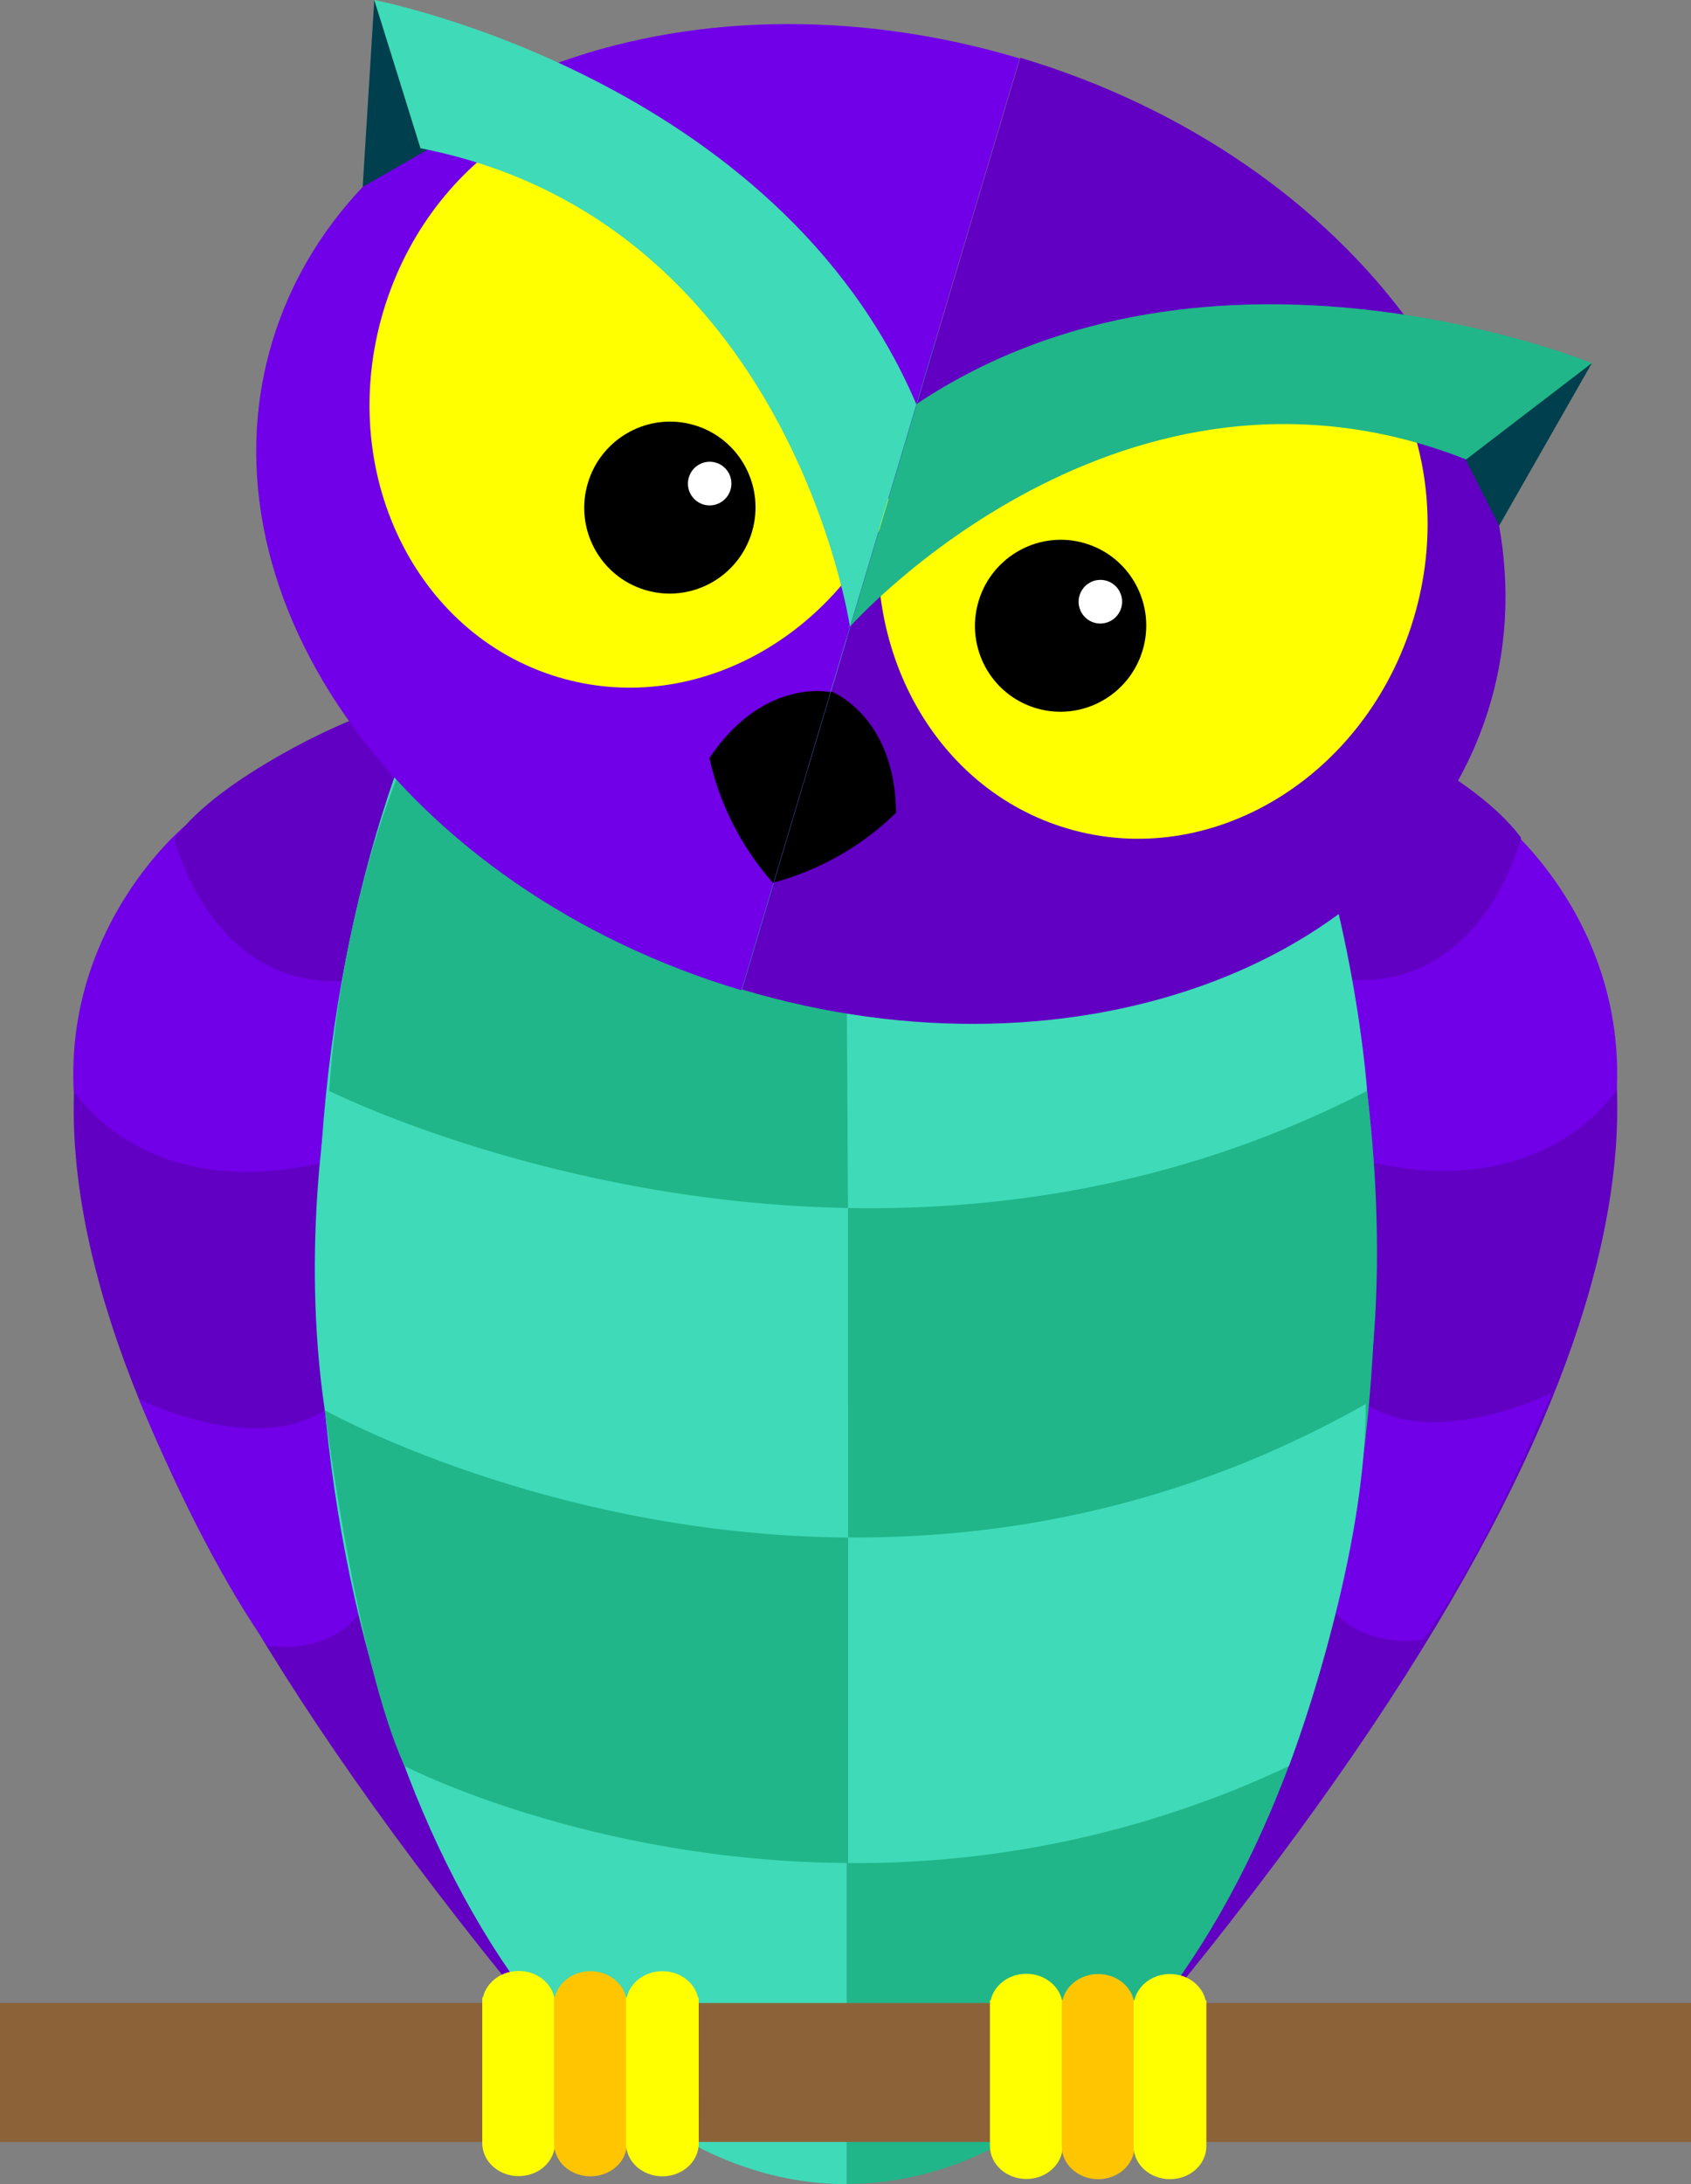
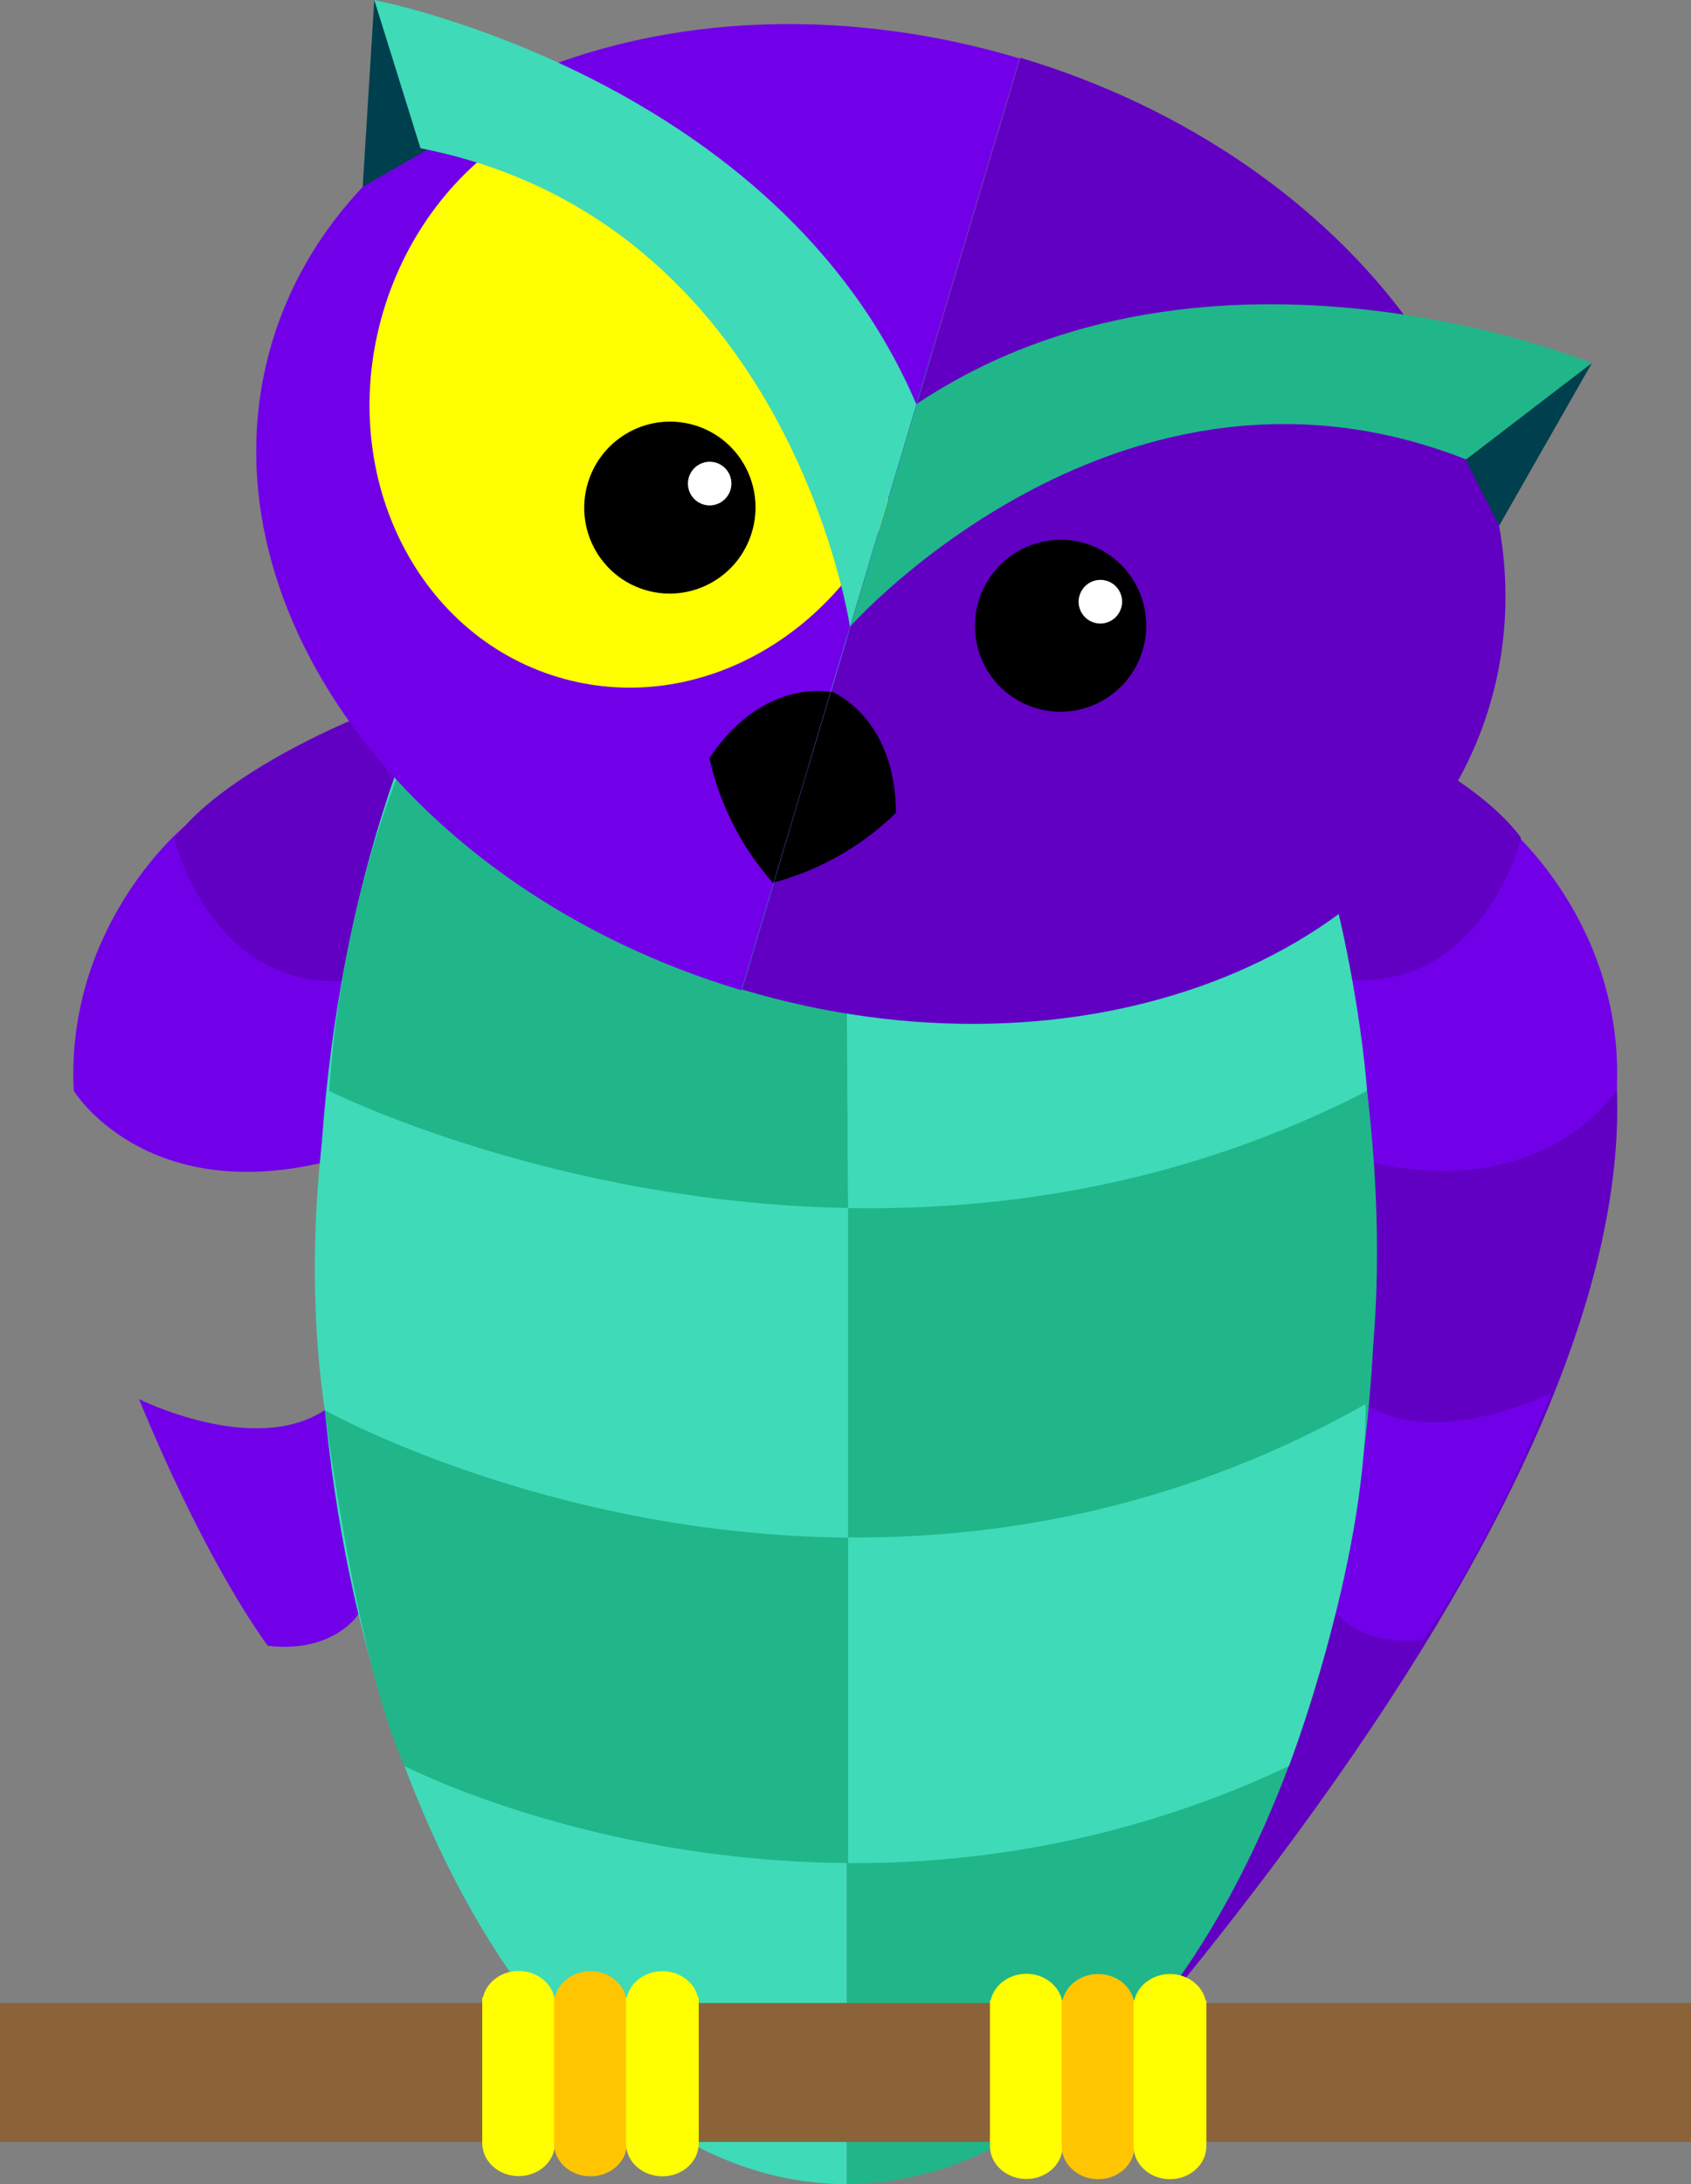
<svg xmlns="http://www.w3.org/2000/svg" viewBox="0 0 593.51 766.15">
  <rect x="0" y="0" width="593.51" height="766.15" fill="#808080" stroke="none" />
  <defs>
    <style>.cls-1{fill:#6100c3;}.cls-2{fill:#7100e8;}.cls-3{fill:#20b689;}.cls-4{fill:#3fdab8;}.cls-5{fill:#ff0;}.cls-6{fill:#003f4d;}.cls-7{fill:#8c6239;}.cls-8{fill:#ffc500;}.cls-9{fill:#fff;}</style>
  </defs>
  <g id="Laag_2" data-name="Laag 2">
    <g id="Laag_1-2" data-name="Laag 1">
-       <path class="cls-1" d="M205.24,233s-396.44,20.82-10.59,482.16" />
      <path class="cls-2" d="M48.78,490.77S89.16,511,114,494.63l15.67,66.1-4.35,6.13S116.45,580,94,577.3C94,577.3,73.41,550.62,48.78,490.77Z" />
      <path class="cls-2" d="M25.86,382.59S49.94,422,112,408.1s19.38-84.45,19.38-84.45L64.89,289.74S23,324,25.86,382.59Z" />
      <path class="cls-1" d="M388.25,232.77s396.44,20.82,10.58,482.16" />
      <path class="cls-1" d="M61.19,294.23S73.66,346,119.94,344.17s42.8-71.46,42.8-71.46L122.51,253S78,271.36,61.19,294.23Z" />
      <path class="cls-2" d="M567.45,382.21s-24.07,39.45-86.13,25.51S462,323.27,462,323.27l66.48-33.91S570.3,323.62,567.45,382.21Z" />
      <path class="cls-1" d="M533.86,293.85s-12.47,51.77-58.75,49.93-42.79-71.45-42.79-71.45l40.22-19.74S517.05,271,533.86,293.85Z" />
      <path class="cls-2" d="M544.54,488.64s-40.39,20.19-65.23,3.87l-15.66,66.1,4.35,6.13s8.87,13.13,31.33,10.44C499.33,575.18,519.9,548.5,544.54,488.64Z" />
      <path class="cls-3" d="M297.17,116.07c102.52,0,185.63,145.52,185.63,325s-83.11,325-185.63,325" />
      <path class="cls-4" d="M297.17,766.15c-102.52,0-185.63-145.53-185.63-325s83.11-325,185.63-325" />
      <path class="cls-3" d="M297.68,493.56,114,494.63s11.13,88.3,28,124.87c0,0,64.8,33.53,155.71,34" />
      <path class="cls-4" d="M297.68,653.52a355.66,355.66,0,0,0,154.69-34s27.18-71.24,26.94-127l-181.63,1.05" />
      <path class="cls-4" d="M297.68,382.68H115.55s-10.25,53.64-1.55,112c0,0,78.08,43.85,183.68,44.67" />
      <path class="cls-3" d="M297.68,539.3c55.4.43,118.38-11,181.63-46.79,0,0,8.63-42.51.5-109.83H297.68" />
      <path class="cls-3" d="M296.66,269.05l-157.55,4.41s-19.4,46-23.56,109.22c0,0,78.06,39.18,182.13,41.07" />
      <path class="cls-4" d="M297.68,423.75c55.89,1,119.29-8.73,182.13-41.07,0,0-3.52-56.42-26.71-118l-156.44,4.37" />
      <path class="cls-2" d="M357.88,20.5c-117.95-35.24-235.43,9.36-262.4,99.62s46.8,192,164.75,227.24" />
      <path class="cls-5" d="M181.63,46.36c-21.53,13.41-38.87,35.33-47.07,62.77C117.89,165,145.37,222.45,196,237.56c46.37,13.85,96-12.73,116.84-60.26C276,106.88,221.61,67.34,181.63,46.36Z" />
      <polygon class="cls-6" points="131.37 0 127.3 65.54 149.8 52.68 131.37 0" />
      <path d="M291.47,242.79S268,237.53,249,265.92a98,98,0,0,0,22.41,43.91" />
      <path class="cls-1" d="M358.08,20.25c118,35.24,191.72,137,164.76,227.23S378.39,382.34,260.43,347.1" />
-       <path class="cls-5" d="M491.27,138.56c10.64,23,13.12,50.85,4.92,78.29-16.68,55.82-71.2,88.82-121.78,73.71-46.37-13.85-73.32-63.33-64.64-114.48C379.14,137.37,446.33,134.16,491.27,138.56Z" />
+       <path class="cls-5" d="M491.27,138.56C379.14,137.37,446.33,134.16,491.27,138.56Z" />
      <path class="cls-3" d="M298.52,219.63S394.16,112,516.64,162l42.08-34.6s-133.11-54.9-236.89,14.23Z" />
      <polygon class="cls-6" points="558.72 127.36 526.17 184.4 514.41 161.3 558.72 127.36" />
      <path d="M291.68,242.51s22.53,8.49,22.8,42.62a97.94,97.94,0,0,1-42.83,24.42" />
      <path class="cls-4" d="M298.32,219.88S277.37,77.44,147.58,52L131.37,0S272.78,27.12,321.63,141.85Z" />
      <rect class="cls-7" y="702.62" width="593.51" height="48.73" />
      <path class="cls-5" d="M373,701.64h-.26c-1.18-5.29-6.34-9.27-12.52-9.27s-11.33,4-12.51,9.27h-.26v33.11h0v18c0,6.4,5.72,11.59,12.77,11.59s12.71-5.14,12.77-11.49h0Z" />
      <path class="cls-8" d="M398.2,701.72h-.26c-1.18-5.29-6.33-9.27-12.51-9.27s-11.34,4-12.52,9.27h-.26v33.11h0v18c0,6.4,5.72,11.58,12.78,11.58s12.71-5.13,12.77-11.48h0Z" />
      <path class="cls-5" d="M423.41,701.72h-.25c-1.19-5.29-6.34-9.27-12.52-9.27s-11.33,4-12.52,9.27h-.26v33.11h0v18c0,6.4,5.72,11.58,12.78,11.58s12.71-5.13,12.77-11.48h0Z" />
      <ellipse cx="372.27" cy="219.52" rx="30.17" ry="30.05" transform="translate(55.37 513.38) rotate(-73.37)" />
      <ellipse class="cls-9" cx="386.23" cy="211.09" rx="7.66" ry="7.63" transform="translate(73.41 520.73) rotate(-73.37)" />
      <path class="cls-5" d="M194.81,700.64h-.25c-1.19-5.29-6.34-9.27-12.52-9.27s-11.34,4-12.52,9.27h-.26v33.11h0v18c0,6.4,5.72,11.59,12.78,11.59s12.71-5.14,12.77-11.49h0Z" />
      <path class="cls-8" d="M220,700.72h-.26c-1.19-5.29-6.34-9.27-12.52-9.27s-11.33,4-12.52,9.27h-.25v33.11h0v18c0,6.4,5.71,11.58,12.77,11.58S220,758.32,220,752h0Z" />
      <path class="cls-5" d="M245.24,700.72H245c-1.18-5.29-6.34-9.27-12.52-9.27s-11.33,4-12.51,9.27h-.26v33.11h0v18c0,6.4,5.72,11.58,12.77,11.58s12.71-5.13,12.77-11.48h0Z" />
      <ellipse cx="235.13" cy="178.07" rx="30.17" ry="30.05" transform="translate(-2.8 352.39) rotate(-73.37)" />
      <ellipse class="cls-9" cx="249.09" cy="169.65" rx="7.66" ry="7.63" transform="translate(15.24 359.75) rotate(-73.37)" />
    </g>
  </g>
</svg>